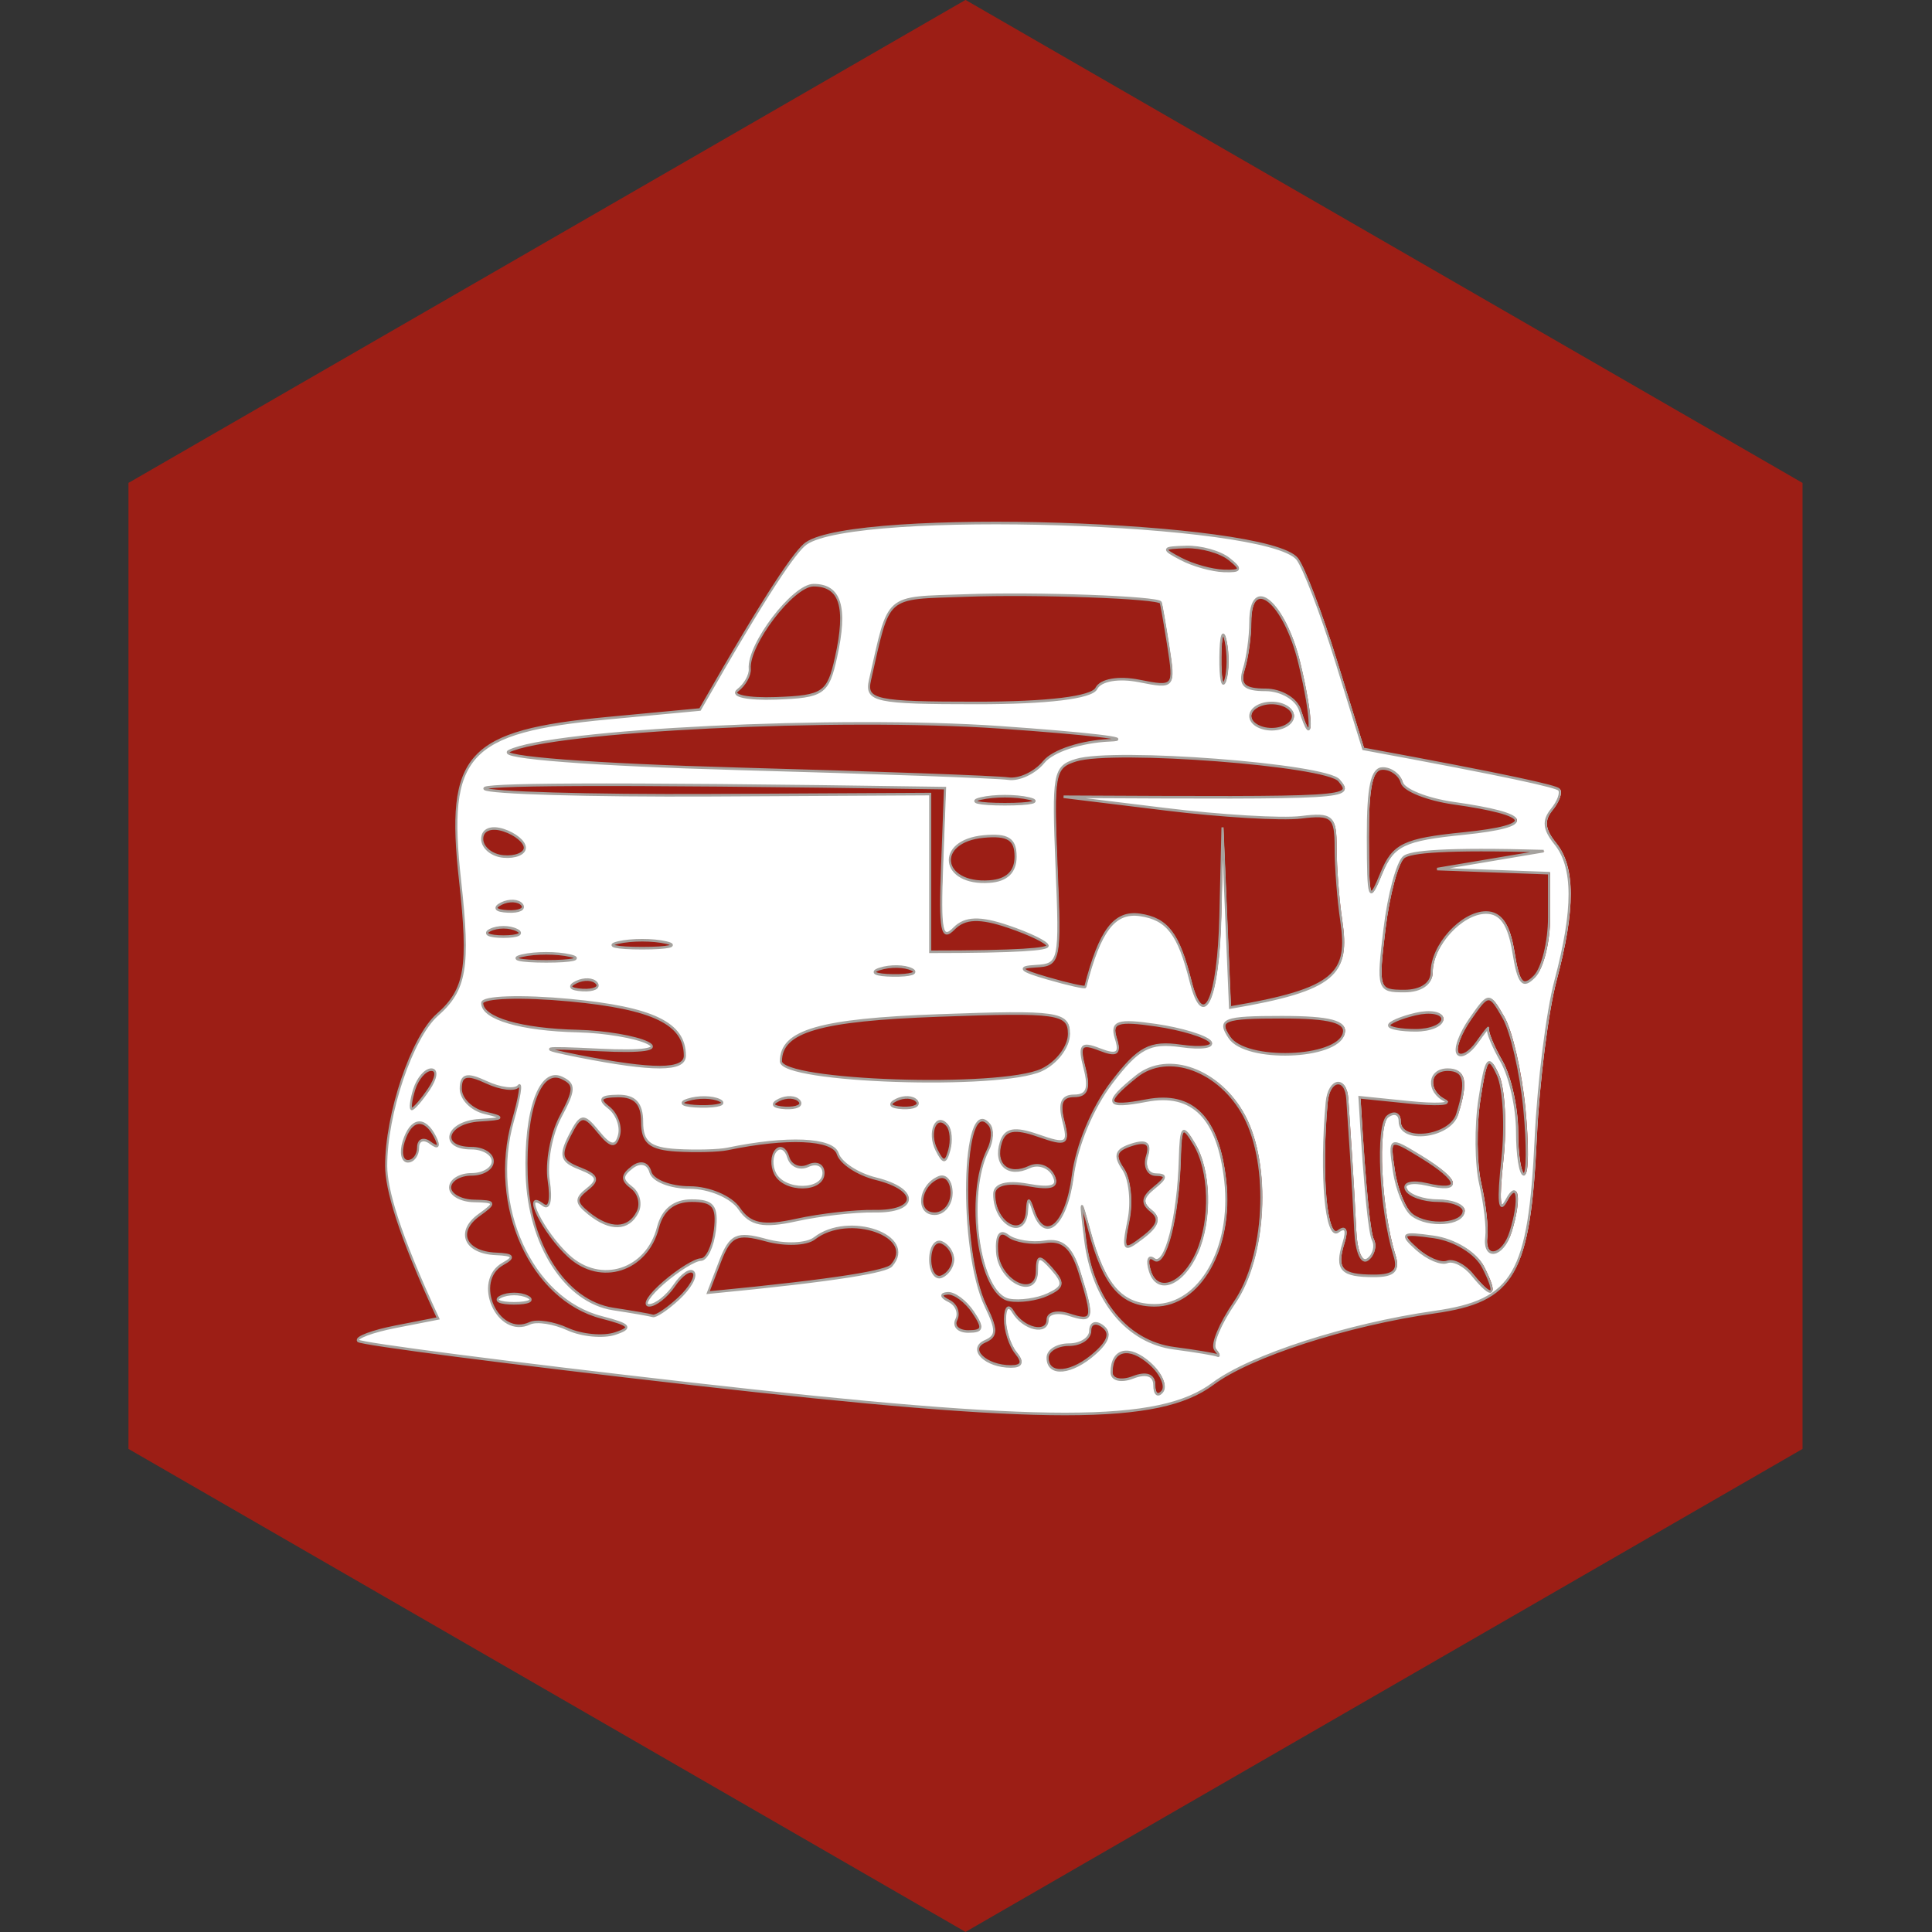
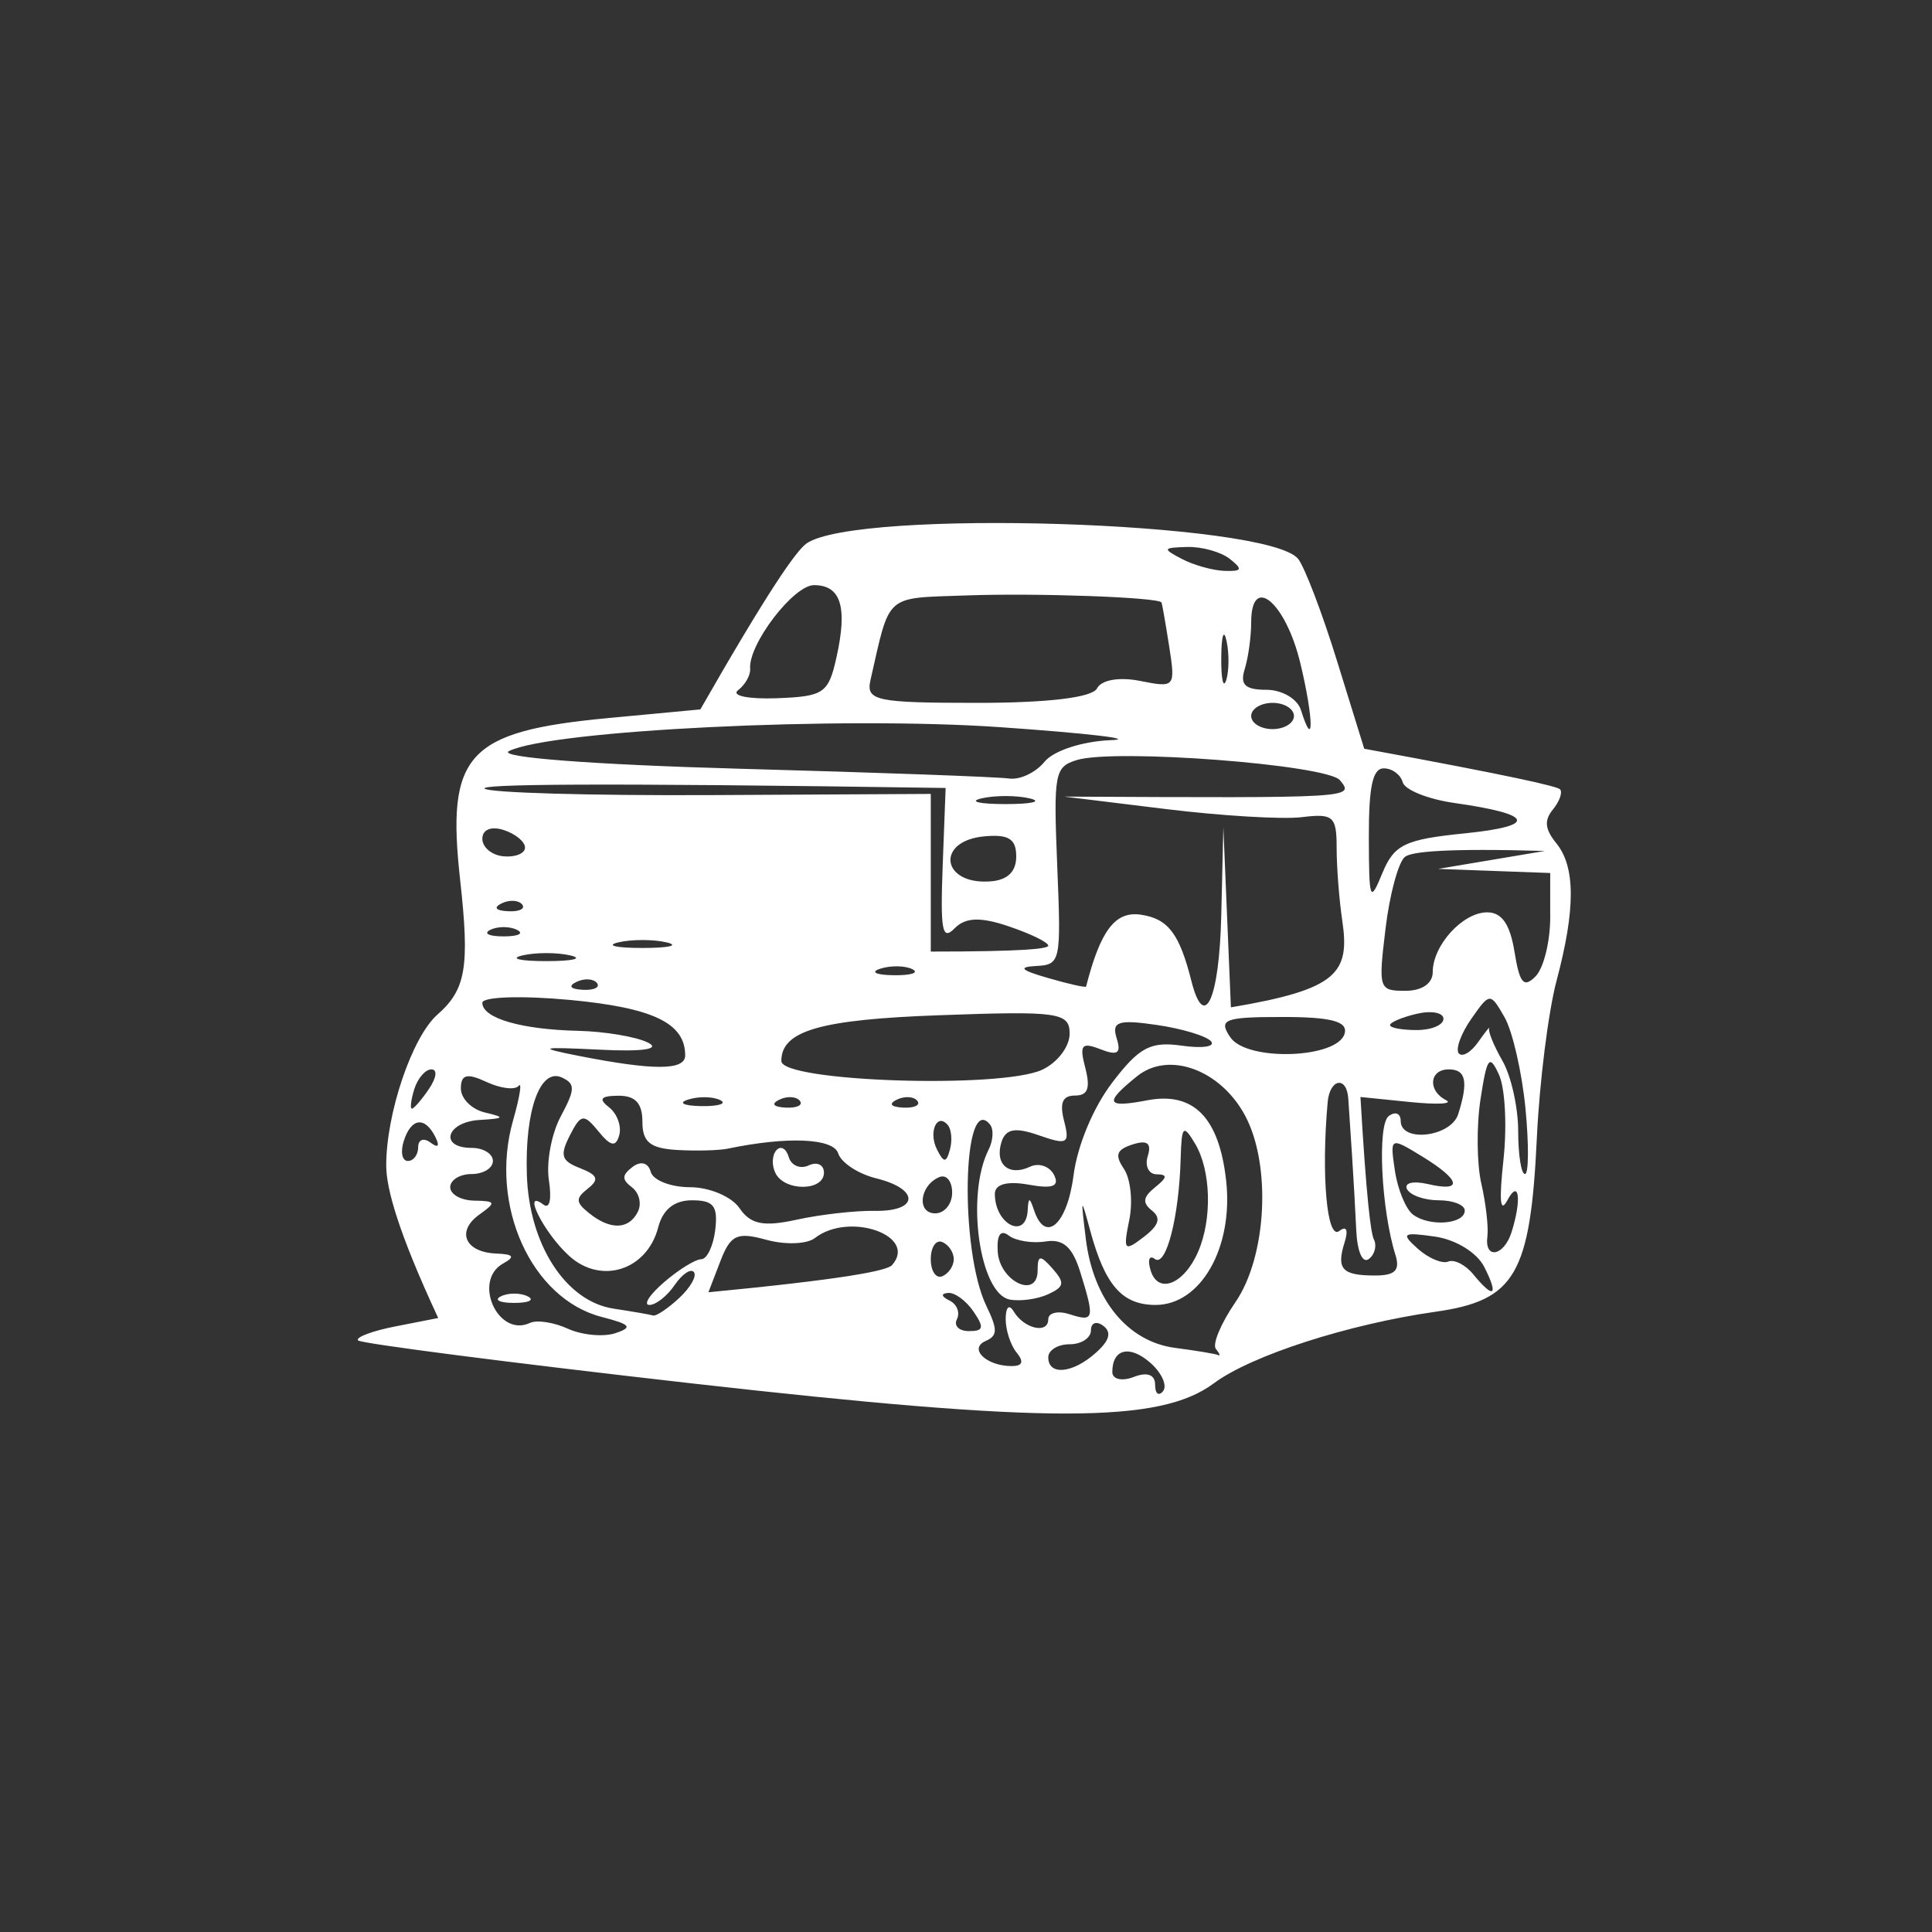
<svg xmlns="http://www.w3.org/2000/svg" width="120" zoomAndPan="magnify" viewBox="0 0 90 90" height="120" preserveAspectRatio="xMidYMid meet" version="1.0">
  <rect x="0" y="0" width="90" height="90" fill="#333333" stroke="none" />
  <defs>
    <clipPath id="7754ef2379">
      <path d="M 5.977 0 L 83.977 0 L 83.977 89.996 L 5.977 89.996 Z M 5.977 0 " clip-rule="nonzero" />
    </clipPath>
    <clipPath id="0fdd31774f">
      <path d="M 16.508 24 L 73.508 24 L 73.508 66 L 16.508 66 Z M 16.508 24 " clip-rule="nonzero" />
    </clipPath>
    <clipPath id="8ae03e063d">
      <path d="M 16.508 23.633 L 73.508 23.633 L 73.508 66.383 L 16.508 66.383 Z M 16.508 23.633 " clip-rule="nonzero" />
    </clipPath>
  </defs>
  <g clip-path="url(#7754ef2379)">
-     <path fill="#9c1e15" d="M 5.984 22.496 L 44.977 -0.004 L 83.969 22.496 L 83.969 67.496 L 44.977 89.996 L 5.984 67.496 Z M 5.984 22.496 " fill-opacity="1" fill-rule="nonzero" />
-   </g>
+     </g>
  <g clip-path="url(#0fdd31774f)">
    <path fill="#ffffff" d="M 32.242 64.445 C 23.805 63.488 16.801 62.586 16.68 62.441 C 16.559 62.293 17.352 61.996 18.438 61.785 L 20.414 61.398 C 18.543 57.383 17.996 55.359 17.992 54.309 C 17.984 51.883 19.195 48.305 20.375 47.266 C 21.707 46.094 21.883 45.047 21.438 41.016 C 20.781 35.129 21.75 34.07 28.344 33.449 L 32.625 33.047 C 35.789 27.516 37.098 25.641 37.578 25.312 C 39.938 23.691 59.051 24.293 60.469 26.031 C 60.77 26.402 61.59 28.543 62.285 30.793 L 63.551 34.879 C 70.457 36.148 72.559 36.633 72.676 36.773 C 72.797 36.918 72.645 37.34 72.336 37.715 C 71.926 38.219 71.969 38.625 72.492 39.273 C 73.395 40.375 73.398 42.348 72.512 45.68 C 72.129 47.117 71.715 50.402 71.594 52.98 C 71.293 59.367 70.59 60.578 66.879 61.105 C 62.809 61.684 58.289 63.141 56.543 64.441 C 54.027 66.316 48.781 66.316 32.242 64.445 Z M 53.609 63.504 C 52.641 62.637 51.816 62.824 51.816 63.914 C 51.816 64.254 52.266 64.355 52.812 64.145 C 53.441 63.898 53.809 64.035 53.809 64.508 C 53.809 64.922 53.973 65.055 54.18 64.805 C 54.383 64.555 54.129 63.969 53.609 63.504 Z M 47.355 63.004 C 47.074 62.66 46.844 61.949 46.848 61.43 C 46.855 60.879 47.012 60.738 47.223 61.094 C 47.707 61.902 48.832 62.156 48.832 61.457 C 48.832 61.152 49.281 61.047 49.828 61.223 C 50.969 61.59 51.004 61.453 50.324 59.262 C 49.957 58.082 49.527 57.703 48.707 57.832 C 48.09 57.93 47.32 57.805 46.996 57.559 C 46.609 57.262 46.43 57.52 46.477 58.301 C 46.562 59.695 48.336 60.539 48.336 59.184 C 48.336 58.461 48.457 58.445 49.027 59.09 C 49.613 59.758 49.586 59.938 48.832 60.289 C 48.344 60.516 47.539 60.629 47.043 60.539 C 45.633 60.285 44.98 55.684 46.051 53.559 C 46.27 53.133 46.297 52.602 46.117 52.383 C 44.84 50.816 44.691 58.23 45.949 60.836 C 46.48 61.938 46.477 62.223 45.914 62.469 C 45.105 62.824 45.949 63.637 47.125 63.637 C 47.637 63.637 47.711 63.438 47.355 63.004 Z M 51.051 63.016 C 51.688 62.449 51.793 62.062 51.395 61.762 C 51.078 61.523 50.82 61.617 50.82 61.973 C 50.82 62.328 50.375 62.621 49.828 62.621 C 49.281 62.621 48.832 62.895 48.832 63.23 C 48.832 64.094 49.973 63.984 51.051 63.016 Z M 56.641 62.84 C 56.465 62.625 56.875 61.645 57.551 60.66 C 59.012 58.535 59.23 54.273 58.004 51.973 C 56.859 49.832 54.449 48.949 52.977 50.129 C 51.418 51.383 51.516 51.625 53.434 51.258 C 55.605 50.84 56.797 52.059 57.121 55.02 C 57.457 58.117 55.938 60.789 53.832 60.789 C 52.277 60.789 51.477 59.879 50.785 57.324 C 50.352 55.719 50.34 55.746 50.582 57.711 C 50.926 60.543 52.531 62.5 54.738 62.789 C 55.73 62.918 56.637 63.07 56.75 63.125 C 56.863 63.184 56.816 63.055 56.641 62.84 Z M 28.043 61.352 C 24.754 60.512 22.777 56.148 23.898 52.203 C 24.211 51.109 24.328 50.379 24.16 50.582 C 23.992 50.789 23.32 50.707 22.664 50.402 C 21.754 49.977 21.469 50.051 21.469 50.703 C 21.469 51.176 21.973 51.68 22.59 51.824 C 23.551 52.051 23.512 52.102 22.34 52.172 C 20.785 52.266 20.441 53.473 21.969 53.473 C 22.516 53.473 22.961 53.746 22.961 54.082 C 22.961 54.418 22.516 54.691 21.969 54.691 C 21.422 54.691 20.973 54.969 20.973 55.305 C 20.973 55.637 21.477 55.922 22.094 55.93 C 23.102 55.949 23.125 56.012 22.332 56.578 C 21.238 57.359 21.66 58.336 23.117 58.395 C 23.922 58.426 24.008 58.543 23.449 58.852 C 21.992 59.648 23.195 62.332 24.691 61.625 C 25.008 61.477 25.805 61.598 26.457 61.898 C 27.113 62.195 28.109 62.289 28.664 62.105 C 29.492 61.832 29.375 61.695 28.043 61.352 Z M 23.336 60.387 C 23.676 60.219 24.238 60.219 24.578 60.387 C 24.922 60.555 24.641 60.695 23.957 60.695 C 23.273 60.695 22.992 60.555 23.336 60.387 Z M 45.348 61.094 C 45.008 60.594 44.477 60.203 44.168 60.23 C 43.82 60.258 43.844 60.395 44.234 60.586 C 44.578 60.754 44.73 61.145 44.578 61.453 C 44.422 61.758 44.672 62.008 45.133 62.008 C 45.82 62.008 45.859 61.848 45.348 61.094 Z M 31.633 60.473 C 32.16 59.984 32.473 59.438 32.324 59.258 C 32.18 59.078 31.777 59.352 31.43 59.859 C 31.082 60.371 30.555 60.789 30.254 60.789 C 29.953 60.789 30.258 60.312 30.938 59.727 C 31.613 59.145 32.391 58.664 32.664 58.66 C 32.938 58.66 33.23 58.039 33.32 57.285 C 33.449 56.176 33.242 55.914 32.234 55.914 C 31.414 55.914 30.879 56.34 30.664 57.168 C 30.145 59.176 27.996 59.863 26.504 58.496 C 25.324 57.418 24.285 55.332 25.312 56.113 C 25.605 56.336 25.707 55.879 25.57 54.98 C 25.441 54.152 25.688 52.816 26.121 52.008 C 26.797 50.742 26.805 50.492 26.184 50.199 C 25.168 49.719 24.445 51.707 24.543 54.723 C 24.645 57.977 26.355 60.621 28.578 60.961 C 29.457 61.094 30.289 61.238 30.426 61.281 C 30.562 61.324 31.105 60.961 31.633 60.473 Z M 41.551 58.938 C 42.777 57.562 39.562 56.43 37.961 57.672 C 37.59 57.961 36.574 57.996 35.699 57.754 C 34.332 57.379 34.031 57.52 33.555 58.758 L 33 60.199 C 39.293 59.594 41.312 59.199 41.551 58.938 Z M 55.809 58.32 C 56.477 56.789 56.414 54.52 55.672 53.277 C 55.121 52.355 55.043 52.434 55 53.969 C 54.926 56.691 54.32 59.047 53.797 58.648 C 53.535 58.449 53.449 58.695 53.605 59.195 C 53.953 60.305 55.152 59.828 55.809 58.32 Z M 69.141 59.016 C 68.801 58.348 67.816 57.746 66.848 57.605 C 65.336 57.391 65.246 57.453 66.047 58.172 C 66.543 58.613 67.18 58.883 67.461 58.77 C 67.746 58.652 68.273 58.922 68.637 59.371 C 69.59 60.535 69.828 60.367 69.141 59.016 Z M 44.43 58.656 C 44.43 58.336 44.188 57.98 43.895 57.859 C 43.602 57.738 43.359 58.098 43.359 58.656 C 43.359 59.215 43.602 59.574 43.895 59.453 C 44.188 59.332 44.43 58.977 44.43 58.656 Z M 65.004 58.457 C 64.34 56.332 64.152 52.402 64.691 51.992 C 65 51.762 65.25 51.863 65.25 52.219 C 65.25 53.246 67.598 52.965 67.93 51.898 C 68.41 50.375 68.289 49.816 67.488 49.816 C 66.582 49.816 66.496 50.809 67.363 51.25 C 67.707 51.426 66.949 51.465 65.68 51.336 L 63.375 51.102 C 63.652 55.832 63.855 57.441 64 57.734 C 64.148 58.027 64.043 58.441 63.766 58.648 C 63.473 58.871 63.227 58.309 63.18 57.32 C 63.137 56.379 63.047 54.785 62.98 53.777 C 62.914 52.773 62.836 51.605 62.809 51.188 C 62.742 50.109 61.949 50.238 61.848 51.34 C 61.543 54.727 61.812 57.777 62.383 57.348 C 62.727 57.086 62.82 57.285 62.633 57.887 C 62.246 59.121 62.523 59.418 64.055 59.418 C 64.992 59.418 65.23 59.176 65.004 58.457 Z M 53.66 56.391 C 53.207 56.031 53.242 55.766 53.805 55.312 C 54.383 54.848 54.398 54.711 53.879 54.703 C 53.508 54.699 53.32 54.312 53.469 53.848 C 53.652 53.254 53.445 53.094 52.762 53.312 C 52.008 53.555 51.918 53.805 52.359 54.453 C 52.668 54.914 52.781 55.984 52.605 56.832 C 52.316 58.254 52.371 58.32 53.277 57.625 C 53.992 57.078 54.098 56.738 53.66 56.391 Z M 70.418 57.387 C 70.895 55.867 70.762 54.891 70.219 55.914 C 69.883 56.543 69.828 55.945 70.039 54.008 C 70.207 52.441 70.113 50.688 69.828 50.062 C 69.383 49.09 69.27 49.242 68.969 51.199 C 68.777 52.445 68.793 54.223 69.008 55.145 C 69.219 56.07 69.344 57.172 69.289 57.59 C 69.141 58.691 70.062 58.527 70.418 57.387 Z M 29.711 56.453 C 29.902 56.082 29.777 55.566 29.441 55.312 C 28.957 54.945 28.965 54.742 29.473 54.355 C 29.852 54.07 30.199 54.164 30.312 54.586 C 30.418 54.98 31.246 55.305 32.145 55.305 C 33.047 55.305 34.082 55.742 34.449 56.281 C 34.961 57.035 35.566 57.16 37.121 56.816 C 38.227 56.574 39.859 56.391 40.746 56.406 C 42.801 56.445 42.855 55.395 40.828 54.895 C 39.984 54.688 39.184 54.164 39.047 53.73 C 38.824 53.02 36.68 52.93 33.906 53.508 C 33.496 53.594 32.434 53.621 31.543 53.57 C 30.285 53.496 29.926 53.203 29.926 52.254 C 29.926 51.395 29.598 51.039 28.809 51.043 C 27.98 51.051 27.867 51.191 28.371 51.582 C 28.746 51.875 28.961 52.457 28.848 52.875 C 28.691 53.449 28.449 53.406 27.879 52.703 C 27.195 51.867 27.059 51.887 26.547 52.891 C 26.07 53.828 26.148 54.078 27.023 54.418 C 27.848 54.742 27.926 54.941 27.383 55.371 C 26.805 55.824 26.812 56.008 27.441 56.512 C 28.43 57.309 29.293 57.285 29.711 56.453 Z M 36.125 54.652 C 35.945 54.293 35.961 53.816 36.164 53.586 C 36.367 53.355 36.625 53.496 36.742 53.898 C 36.859 54.297 37.277 54.473 37.672 54.289 C 38.062 54.105 38.383 54.258 38.383 54.629 C 38.383 55.492 36.559 55.512 36.125 54.652 Z M 47.875 56.371 C 47.906 55.762 47.965 55.762 48.168 56.371 C 48.688 57.949 49.711 57.059 50.008 54.762 C 50.191 53.352 50.926 51.594 51.816 50.426 C 53.066 48.785 53.598 48.504 55.051 48.711 C 56.008 48.848 56.621 48.758 56.418 48.512 C 56.211 48.266 55.074 47.918 53.887 47.746 C 52.094 47.484 51.777 47.59 52.016 48.359 C 52.242 49.07 52.066 49.191 51.266 48.879 C 50.383 48.535 50.273 48.668 50.559 49.754 C 50.801 50.699 50.676 51.035 50.074 51.035 C 49.496 51.035 49.352 51.375 49.57 52.219 C 49.844 53.281 49.723 53.352 48.395 52.887 C 47.293 52.5 46.848 52.582 46.652 53.203 C 46.328 54.242 47 54.816 47.988 54.348 C 48.398 54.156 48.898 54.332 49.102 54.734 C 49.367 55.266 49.039 55.391 47.906 55.184 C 46.922 55.008 46.344 55.164 46.344 55.613 C 46.344 57.051 47.805 57.773 47.875 56.371 Z M 68.234 56.391 C 68.234 56.129 67.688 55.914 67.02 55.914 C 66.352 55.914 65.688 55.68 65.543 55.391 C 65.398 55.105 65.832 55 66.508 55.156 C 68.172 55.547 68.055 54.977 66.242 53.867 C 64.758 52.961 64.746 52.965 64.98 54.535 C 65.109 55.406 65.488 56.324 65.82 56.578 C 66.586 57.16 68.234 57.031 68.234 56.391 Z M 44.355 55.559 C 44.355 55.027 44.09 54.699 43.762 54.832 C 42.84 55.211 42.688 56.523 43.566 56.523 C 44 56.523 44.355 56.086 44.355 55.559 Z M 71.062 51.633 C 70.898 49.953 70.461 48.043 70.09 47.391 C 69.422 46.227 69.402 46.227 68.539 47.461 C 68.059 48.148 67.797 48.871 67.953 49.066 C 68.113 49.262 68.52 49.027 68.859 48.543 C 69.199 48.062 69.43 47.773 69.371 47.906 C 69.312 48.039 69.59 48.719 69.992 49.422 C 70.395 50.121 70.723 51.598 70.723 52.695 C 70.723 53.793 70.863 54.691 71.039 54.691 C 71.215 54.691 71.223 53.316 71.062 51.633 Z M 19.48 53.438 C 19.48 53.082 19.742 52.988 20.055 53.227 C 20.414 53.496 20.496 53.395 20.277 52.957 C 19.785 51.984 19.145 52.078 18.805 53.168 C 18.648 53.672 18.734 54.082 19 54.082 C 19.266 54.082 19.48 53.793 19.48 53.438 Z M 44.16 52.418 C 43.652 51.801 43.234 52.734 43.652 53.555 C 43.965 54.176 44.082 54.176 44.25 53.559 C 44.367 53.133 44.324 52.621 44.16 52.418 Z M 19.98 50.73 C 20.336 50.203 20.387 49.816 20.094 49.816 C 19.816 49.816 19.461 50.227 19.301 50.73 C 19.145 51.234 19.094 51.645 19.188 51.645 C 19.281 51.645 19.641 51.234 19.98 50.73 Z M 33.547 51.246 C 33.207 51.078 32.535 51.066 32.055 51.223 C 31.57 51.375 31.844 51.512 32.664 51.527 C 33.484 51.539 33.883 51.41 33.547 51.246 Z M 37.258 51.277 C 37.09 51.074 36.664 51.051 36.305 51.227 C 35.906 51.422 36.023 51.566 36.605 51.598 C 37.129 51.621 37.422 51.48 37.258 51.277 Z M 42.73 51.277 C 42.562 51.074 42.133 51.051 41.777 51.227 C 41.379 51.422 41.496 51.566 42.074 51.598 C 42.602 51.621 42.895 51.48 42.73 51.277 Z M 48.551 49.832 C 49.262 49.5 49.828 48.754 49.828 48.152 C 49.828 47.164 49.309 47.09 43.77 47.293 C 38.199 47.492 36.398 48.016 36.398 49.426 C 36.398 50.391 46.621 50.73 48.551 49.832 Z M 31.918 49.164 C 31.918 47.664 30.434 46.949 26.566 46.582 C 24.312 46.371 22.469 46.43 22.469 46.715 C 22.469 47.43 24.277 47.961 26.945 48.02 C 28.176 48.051 29.629 48.293 30.18 48.566 C 30.797 48.871 29.953 49 27.938 48.898 C 25.129 48.762 25 48.797 26.945 49.184 C 30.457 49.875 31.918 49.871 31.918 49.164 Z M 62.641 48.141 C 62.789 47.582 62.008 47.375 59.758 47.375 C 57.027 47.375 56.746 47.484 57.312 48.32 C 58.082 49.461 62.324 49.316 62.641 48.141 Z M 67.242 47.461 C 67.242 47.172 66.68 47.066 65.996 47.227 C 65.312 47.387 64.754 47.625 64.754 47.754 C 64.754 47.883 65.312 47.984 65.996 47.984 C 66.68 47.984 67.242 47.75 67.242 47.461 Z M 56.891 42.652 L 56.988 38.535 L 57.34 46.926 C 62.305 46.09 62.895 45.34 62.527 42.879 C 62.383 41.914 62.266 40.395 62.266 39.496 C 62.266 38.023 62.109 37.887 60.648 38.066 C 59.758 38.176 56.906 38.008 54.305 37.688 L 49.578 37.109 C 63.094 37.176 63.098 37.176 62.422 36.348 C 61.828 35.621 51.93 34.863 50.16 35.406 C 49.125 35.727 49.074 36.02 49.25 40.34 C 49.434 44.816 49.41 44.938 48.266 45 C 47.402 45.047 47.551 45.195 48.832 45.562 C 49.785 45.84 50.582 46.016 50.594 45.957 C 51.266 43.336 51.949 42.438 53.141 42.609 C 54.414 42.797 54.941 43.484 55.5 45.699 C 56.102 48.086 56.797 46.559 56.891 42.652 Z M 27.805 45.789 C 27.641 45.586 27.211 45.566 26.852 45.742 C 26.453 45.934 26.57 46.078 27.152 46.109 C 27.676 46.137 27.969 45.992 27.805 45.789 Z M 66.742 45.285 C 66.742 44.035 68.141 42.5 69.277 42.5 C 69.961 42.5 70.34 43.047 70.551 44.336 C 70.789 45.812 70.984 46.039 71.531 45.484 C 71.91 45.102 72.215 43.863 72.215 42.73 L 72.215 40.668 L 66.992 40.477 L 71.965 39.641 C 67.34 39.508 65.746 39.672 65.445 39.918 C 65.141 40.164 64.734 41.668 64.543 43.262 C 64.203 46.074 64.23 46.156 65.469 46.156 C 66.242 46.156 66.742 45.812 66.742 45.285 Z M 42.5 45.148 C 42.164 44.98 41.492 44.969 41.008 45.125 C 40.523 45.281 40.801 45.418 41.621 45.43 C 42.441 45.441 42.836 45.316 42.5 45.148 Z M 26.57 44.508 C 25.957 44.363 24.949 44.363 24.332 44.508 C 23.719 44.652 24.219 44.773 25.453 44.773 C 26.684 44.773 27.188 44.652 26.57 44.508 Z M 31.047 43.898 C 30.434 43.754 29.426 43.754 28.809 43.898 C 28.195 44.043 28.699 44.16 29.93 44.16 C 31.16 44.16 31.664 44.043 31.047 43.898 Z M 48.832 44.051 C 48.832 43.898 48.008 43.496 47 43.156 C 45.68 42.707 44.977 42.73 44.473 43.242 C 43.891 43.836 43.801 43.371 43.914 40.328 L 44.051 36.707 C 27.18 36.453 22.414 36.539 22.574 36.734 C 22.734 36.93 27.477 37.066 33.113 37.039 L 43.359 36.984 L 43.359 44.328 C 47.602 44.328 48.832 44.203 48.832 44.051 Z M 24.082 43.316 C 23.742 43.145 23.184 43.145 22.84 43.316 C 22.5 43.484 22.777 43.621 23.461 43.621 C 24.145 43.621 24.426 43.484 24.082 43.316 Z M 24.32 42.129 C 24.156 41.93 23.727 41.906 23.367 42.082 C 22.973 42.277 23.09 42.422 23.668 42.449 C 24.195 42.477 24.488 42.332 24.32 42.129 Z M 68.246 38.82 C 71.648 38.473 71.457 37.93 67.75 37.406 C 66.523 37.23 65.441 36.797 65.344 36.441 C 65.246 36.086 64.852 35.793 64.461 35.793 C 63.945 35.793 63.762 36.633 63.766 38.992 C 63.773 41.969 63.816 42.086 64.398 40.668 C 64.945 39.344 65.441 39.102 68.246 38.82 Z M 47.34 39.898 C 47.34 39.078 46.988 38.855 45.848 38.961 C 43.578 39.172 43.848 41.223 46.125 41.059 C 46.93 41.004 47.34 40.609 47.34 39.898 Z M 24.457 39.484 C 24.457 39.207 24.008 38.84 23.461 38.664 C 22.879 38.477 22.469 38.645 22.469 39.074 C 22.469 39.473 22.914 39.844 23.461 39.891 C 24.008 39.941 24.457 39.758 24.457 39.484 Z M 47.965 37.191 C 47.348 37.047 46.34 37.047 45.723 37.191 C 45.109 37.336 45.613 37.457 46.844 37.457 C 48.074 37.457 48.578 37.336 47.965 37.191 Z M 48.656 35.488 C 49.078 34.969 50.414 34.535 51.73 34.48 C 53.012 34.434 50.699 34.16 46.594 33.875 C 39.137 33.355 25.664 34.016 23.711 34.988 C 23.133 35.277 27.621 35.621 34.406 35.809 C 40.836 35.984 46.504 36.191 47.004 36.266 C 47.504 36.34 48.246 35.992 48.656 35.488 Z M 60.277 33.352 C 60.277 33.02 59.828 32.742 59.281 32.742 C 58.734 32.742 58.285 33.02 58.285 33.352 C 58.285 33.688 58.734 33.965 59.281 33.965 C 59.828 33.965 60.277 33.688 60.277 33.352 Z M 60.574 30.891 C 59.887 28.043 58.285 26.711 58.285 28.992 C 58.285 29.66 58.148 30.641 57.984 31.168 C 57.754 31.898 58 32.133 58.996 32.133 C 59.719 32.133 60.438 32.555 60.602 33.074 C 61.219 35.047 61.199 33.488 60.574 30.891 Z M 38.969 30.609 C 39.488 28.27 39.172 27.258 37.918 27.258 C 36.965 27.258 34.852 30.023 34.945 31.152 C 34.969 31.449 34.715 31.898 34.383 32.152 C 34.047 32.406 34.852 32.574 36.168 32.527 C 38.383 32.445 38.594 32.301 38.969 30.609 Z M 51.105 32.066 C 51.305 31.672 52.141 31.527 53.105 31.719 C 54.738 32.043 54.762 32.02 54.465 30.109 C 54.297 29.043 54.137 28.125 54.109 28.066 C 53.98 27.824 48.312 27.617 45.012 27.738 C 41.18 27.875 41.477 27.613 40.551 31.676 C 40.332 32.645 40.797 32.742 45.535 32.742 C 48.832 32.742 50.891 32.492 51.105 32.066 Z M 57.137 29.859 C 57.012 29.266 56.898 29.602 56.891 30.609 C 56.879 31.617 56.984 32.102 57.121 31.688 C 57.254 31.273 57.266 30.453 57.137 29.859 Z M 57.289 26.035 C 56.879 25.711 55.984 25.461 55.301 25.48 C 54.16 25.512 54.141 25.559 55.051 26.035 C 55.598 26.324 56.496 26.574 57.043 26.594 C 57.863 26.621 57.906 26.523 57.289 26.035 Z M 57.289 26.035 " fill-opacity="1" fill-rule="nonzero" />
  </g>
  <g clip-path="url(#8ae03e063d)">
-     <path stroke-linecap="butt" transform="matrix(0.497, 0, 0, 0.61, 15.998, 24.208)" fill="none" stroke-linejoin="miter" d="M 32.653 65.995 C 15.693 64.425 1.614 62.945 1.371 62.708 C 1.128 62.465 2.721 61.978 4.904 61.632 L 8.877 60.998 C 5.116 54.412 4.017 51.093 4.009 49.369 C 3.994 45.391 6.428 39.522 8.799 37.818 C 11.477 35.896 11.83 34.179 10.935 27.567 C 9.616 17.912 11.563 16.176 24.817 15.158 L 33.423 14.498 C 39.783 5.426 42.414 2.35 43.379 1.812 C 48.122 -0.846 86.542 0.14 89.392 2.991 C 89.997 3.6 91.646 7.111 93.044 10.801 L 95.588 17.502 C 109.47 19.585 113.694 20.379 113.93 20.61 C 114.173 20.847 113.867 21.539 113.247 22.154 C 112.422 22.98 112.509 23.646 113.561 24.71 C 115.375 26.517 115.383 29.752 113.6 35.217 C 112.831 37.575 111.998 42.963 111.755 47.191 C 111.15 57.666 109.737 59.652 102.278 60.517 C 94.096 61.465 85.011 63.855 81.501 65.988 C 76.444 69.064 65.899 69.064 32.653 65.995 Z M 75.604 64.451 C 73.657 63.029 72 63.336 72 65.124 C 72 65.681 72.903 65.848 74.002 65.502 C 75.267 65.098 76.005 65.322 76.005 66.097 C 76.005 66.777 76.334 66.994 76.751 66.584 C 77.159 66.174 76.648 65.213 75.604 64.451 Z M 63.033 63.631 C 62.468 63.067 62.004 61.901 62.012 61.049 C 62.028 60.146 62.342 59.915 62.766 60.498 C 63.74 61.824 66.001 62.241 66.001 61.094 C 66.001 60.594 66.904 60.421 68.003 60.709 C 70.296 61.312 70.367 61.087 69.001 57.493 C 68.263 55.558 67.399 54.937 65.75 55.148 C 64.509 55.308 62.962 55.103 62.311 54.7 C 61.533 54.213 61.172 54.636 61.266 55.917 C 61.439 58.204 65.004 59.588 65.004 57.365 C 65.004 56.18 65.247 56.154 66.394 57.211 C 67.572 58.307 67.517 58.602 66.001 59.178 C 65.02 59.55 63.402 59.736 62.405 59.588 C 59.57 59.172 58.259 51.625 60.41 48.139 C 60.85 47.441 60.905 46.57 60.544 46.211 C 57.976 43.642 57.678 55.802 60.206 60.075 C 61.274 61.882 61.266 62.349 60.136 62.753 C 58.51 63.336 60.206 64.669 62.57 64.669 C 63.598 64.669 63.748 64.342 63.033 63.631 Z M 70.461 63.65 C 71.741 62.721 71.953 62.087 71.152 61.593 C 70.516 61.203 69.998 61.356 69.998 61.939 C 69.998 62.522 69.103 63.003 68.003 63.003 C 66.904 63.003 66.001 63.451 66.001 64.002 C 66.001 65.418 68.294 65.239 70.461 63.65 Z M 81.697 63.362 C 81.344 63.009 82.168 61.401 83.527 59.787 C 86.464 56.302 86.903 49.312 84.438 45.538 C 82.137 42.027 77.292 40.579 74.332 42.514 C 71.199 44.571 71.395 44.968 75.251 44.366 C 79.617 43.68 82.011 45.679 82.663 50.535 C 83.338 55.616 80.284 59.998 76.052 59.998 C 72.927 59.998 71.317 58.505 69.927 54.315 C 69.056 51.682 69.032 51.727 69.519 54.95 C 70.21 59.595 73.437 62.804 77.873 63.278 C 79.868 63.49 81.689 63.74 81.917 63.829 C 82.145 63.926 82.051 63.714 81.697 63.362 Z M 24.213 60.921 C 17.601 59.543 13.628 52.387 15.882 45.916 C 16.51 44.122 16.745 42.924 16.408 43.257 C 16.07 43.597 14.719 43.462 13.4 42.963 C 11.571 42.264 10.998 42.386 10.998 43.456 C 10.998 44.231 12.01 45.058 13.251 45.295 C 15.183 45.666 15.104 45.75 12.749 45.865 C 9.623 46.019 8.932 47.998 12.003 47.998 C 13.102 47.998 13.997 48.447 13.997 48.998 C 13.997 49.549 13.102 49.997 12.003 49.997 C 10.903 49.997 10 50.452 10 51.003 C 10 51.548 11.013 52.015 12.254 52.028 C 14.28 52.06 14.327 52.163 12.733 53.092 C 10.534 54.373 11.382 55.975 14.311 56.071 C 15.929 56.122 16.101 56.314 14.979 56.82 C 12.05 58.127 14.468 62.529 17.475 61.369 C 18.111 61.126 19.713 61.324 21.025 61.818 C 22.344 62.305 24.346 62.458 25.461 62.157 C 27.126 61.709 26.89 61.485 24.213 60.921 Z M 14.751 59.338 C 15.434 59.063 16.565 59.063 17.248 59.338 C 17.939 59.614 17.373 59.844 15.999 59.844 C 14.625 59.844 14.06 59.614 14.751 59.338 Z M 58.997 60.498 C 58.314 59.678 57.246 59.037 56.626 59.082 C 55.927 59.127 55.974 59.351 56.759 59.665 C 57.45 59.941 57.756 60.581 57.45 61.087 C 57.136 61.587 57.639 61.997 58.565 61.997 C 59.947 61.997 60.026 61.734 58.997 60.498 Z M 31.429 59.479 C 32.489 58.678 33.117 57.781 32.818 57.487 C 32.528 57.192 31.719 57.641 31.02 58.473 C 30.321 59.313 29.261 59.998 28.657 59.998 C 28.052 59.998 28.665 59.217 30.031 58.256 C 31.389 57.301 32.952 56.513 33.502 56.507 C 34.051 56.507 34.64 55.488 34.821 54.251 C 35.08 52.432 34.664 52.003 32.638 52.003 C 30.989 52.003 29.913 52.701 29.481 54.059 C 28.437 57.352 24.118 58.48 21.119 56.237 C 18.748 54.469 16.659 51.048 18.724 52.329 C 19.313 52.695 19.517 51.945 19.242 50.471 C 18.983 49.113 19.478 46.922 20.349 45.596 C 21.708 43.52 21.723 43.11 20.475 42.63 C 18.433 41.842 16.981 45.103 17.177 50.049 C 17.381 55.385 20.82 59.723 25.288 60.28 C 27.055 60.498 28.727 60.735 29.002 60.805 C 29.277 60.876 30.369 60.28 31.429 59.479 Z M 51.365 56.961 C 53.83 54.706 47.368 52.848 44.149 54.886 C 43.403 55.36 41.361 55.417 39.603 55.02 C 36.854 54.405 36.25 54.636 35.292 56.667 L 34.177 59.031 C 46.826 58.038 50.886 57.391 51.365 56.961 Z M 80.025 55.949 C 81.368 53.438 81.242 49.715 79.75 47.678 C 78.643 46.166 78.486 46.294 78.399 48.812 C 78.25 53.278 77.033 57.141 75.981 56.487 C 75.455 56.161 75.282 56.564 75.596 57.384 C 76.295 59.204 78.706 58.422 80.025 55.949 Z M 106.824 57.09 C 106.141 55.994 104.162 55.007 102.215 54.777 C 99.176 54.424 98.995 54.527 100.605 55.706 C 101.602 56.43 102.882 56.872 103.448 56.686 C 104.021 56.494 105.081 56.936 105.811 57.673 C 107.727 59.582 108.206 59.306 106.824 57.09 Z M 57.152 56.5 C 57.152 55.975 56.665 55.392 56.076 55.193 C 55.487 54.995 55 55.584 55 56.5 C 55 57.416 55.487 58.006 56.076 57.807 C 56.665 57.608 57.152 57.025 57.152 56.5 Z M 98.509 56.173 C 97.174 52.688 96.797 46.243 97.88 45.57 C 98.501 45.192 99.003 45.359 99.003 45.942 C 99.003 47.627 103.722 47.166 104.39 45.416 C 105.356 42.918 105.112 42.002 103.502 42.002 C 101.681 42.002 101.508 43.629 103.251 44.353 C 103.942 44.641 102.419 44.705 99.867 44.494 L 95.234 44.11 C 95.792 51.868 96.2 54.508 96.491 54.988 C 96.789 55.469 96.577 56.148 96.019 56.487 C 95.431 56.852 94.936 55.93 94.842 54.309 C 94.755 52.765 94.575 50.151 94.441 48.498 C 94.308 46.852 94.151 44.936 94.096 44.25 C 93.962 42.482 92.368 42.694 92.164 44.5 C 91.552 50.055 92.093 55.059 93.24 54.354 C 93.931 53.925 94.119 54.251 93.742 55.238 C 92.965 57.263 93.523 57.749 96.601 57.749 C 98.485 57.749 98.964 57.352 98.509 56.173 Z M 75.706 52.784 C 74.795 52.195 74.866 51.759 75.997 51.016 C 77.159 50.254 77.19 50.029 76.146 50.017 C 75.4 50.01 75.023 49.376 75.321 48.613 C 75.691 47.64 75.274 47.377 73.9 47.736 C 72.385 48.133 72.204 48.543 73.092 49.606 C 73.712 50.362 73.94 52.118 73.586 53.508 C 73.005 55.84 73.115 55.949 74.937 54.809 C 76.374 53.912 76.586 53.354 75.706 52.784 Z M 109.392 54.418 C 110.349 51.926 110.082 50.324 108.991 52.003 C 108.316 53.034 108.206 52.054 108.63 48.876 C 108.967 46.307 108.779 43.43 108.206 42.405 C 107.311 40.81 107.083 41.06 106.478 44.27 C 106.094 46.313 106.125 49.228 106.557 50.74 C 106.981 52.259 107.232 54.066 107.122 54.751 C 106.824 56.558 108.677 56.289 109.392 54.418 Z M 27.565 52.887 C 27.95 52.278 27.699 51.432 27.024 51.016 C 26.05 50.414 26.066 50.081 27.086 49.446 C 27.848 48.979 28.547 49.132 28.775 49.824 C 28.987 50.471 30.651 51.003 32.457 51.003 C 34.271 51.003 36.352 51.721 37.09 52.605 C 38.119 53.841 39.336 54.046 42.461 53.483 C 44.683 53.085 47.965 52.784 49.747 52.81 C 53.878 52.874 53.987 51.151 49.912 50.33 C 48.216 49.991 46.607 49.132 46.332 48.421 C 45.884 47.255 41.573 47.108 35.998 48.056 C 35.174 48.197 33.038 48.242 31.248 48.159 C 28.72 48.037 27.997 47.556 27.997 45.999 C 27.997 44.59 27.338 44.007 25.752 44.013 C 24.087 44.026 23.859 44.257 24.872 44.898 C 25.626 45.378 26.058 46.333 25.83 47.018 C 25.516 47.96 25.029 47.889 23.883 46.736 C 22.509 45.365 22.234 45.397 21.205 47.044 C 20.247 48.581 20.404 48.991 22.163 49.549 C 23.82 50.081 23.977 50.407 22.886 51.112 C 21.723 51.855 21.739 52.156 23.003 52.983 C 24.99 54.29 26.725 54.251 27.565 52.887 Z M 40.458 49.933 C 40.097 49.344 40.129 48.562 40.537 48.184 C 40.945 47.806 41.463 48.037 41.699 48.697 C 41.935 49.35 42.775 49.639 43.568 49.337 C 44.353 49.036 44.997 49.286 44.997 49.895 C 44.997 51.311 41.33 51.343 40.458 49.933 Z M 64.077 52.752 C 64.14 51.753 64.258 51.753 64.666 52.752 C 65.711 55.341 67.768 53.88 68.365 50.113 C 68.734 47.8 70.21 44.917 72 43.001 C 74.513 40.31 75.581 39.849 78.502 40.189 C 80.425 40.413 81.658 40.265 81.25 39.862 C 80.834 39.458 78.549 38.888 76.162 38.606 C 72.558 38.177 71.922 38.35 72.401 39.612 C 72.856 40.778 72.503 40.977 70.893 40.464 C 69.118 39.9 68.899 40.118 69.472 41.899 C 69.959 43.45 69.707 44.001 68.498 44.001 C 67.336 44.001 67.045 44.558 67.485 45.942 C 68.035 47.684 67.791 47.8 65.122 47.037 C 62.907 46.403 62.012 46.538 61.62 47.556 C 60.968 49.261 62.319 50.202 64.305 49.434 C 65.13 49.12 66.135 49.408 66.543 50.068 C 67.077 50.939 66.417 51.144 64.14 50.805 C 62.161 50.516 60.999 50.773 60.999 51.509 C 60.999 53.867 63.936 55.052 64.077 52.752 Z M 105.002 52.784 C 105.002 52.355 103.903 52.003 102.56 52.003 C 101.218 52.003 99.883 51.618 99.592 51.144 C 99.302 50.676 100.173 50.503 101.532 50.76 C 104.877 51.4 104.641 50.465 100.998 48.645 C 98.014 47.159 97.99 47.166 98.461 49.741 C 98.721 51.17 99.482 52.675 100.15 53.092 C 101.689 54.046 105.002 53.835 105.002 52.784 Z M 57.003 51.42 C 57.003 50.548 56.469 50.01 55.809 50.228 C 53.956 50.849 53.65 53.002 55.417 53.002 C 56.288 53.002 57.003 52.284 57.003 51.42 Z M 110.687 44.981 C 110.357 42.226 109.478 39.093 108.732 38.023 C 107.389 36.114 107.35 36.114 105.615 38.138 C 104.649 39.266 104.123 40.451 104.437 40.772 C 104.759 41.092 105.575 40.708 106.259 39.913 C 106.942 39.125 107.405 38.651 107.287 38.869 C 107.169 39.087 107.727 40.201 108.536 41.355 C 109.344 42.501 110.004 44.923 110.004 46.723 C 110.004 48.524 110.287 49.997 110.64 49.997 C 110.993 49.997 111.009 47.742 110.687 44.981 Z M 7.001 47.941 C 7.001 47.358 7.527 47.204 8.155 47.595 C 8.877 48.037 9.042 47.87 8.603 47.153 C 7.613 45.557 6.326 45.711 5.642 47.499 C 5.328 48.325 5.501 48.998 6.035 48.998 C 6.569 48.998 7.001 48.524 7.001 47.941 Z M 56.61 46.269 C 55.589 45.256 54.749 46.788 55.589 48.133 C 56.217 49.152 56.453 49.152 56.791 48.139 C 57.026 47.441 56.94 46.602 56.61 46.269 Z M 8.006 43.501 C 8.72 42.636 8.823 42.002 8.234 42.002 C 7.676 42.002 6.962 42.674 6.64 43.501 C 6.326 44.327 6.223 45 6.412 45 C 6.6 45 7.323 44.327 8.006 43.501 Z M 35.276 44.347 C 34.593 44.071 33.242 44.052 32.277 44.308 C 31.303 44.558 31.853 44.782 33.502 44.808 C 35.15 44.827 35.951 44.616 35.276 44.347 Z M 42.736 44.398 C 42.398 44.065 41.542 44.026 40.82 44.315 C 40.019 44.635 40.254 44.872 41.424 44.923 C 42.476 44.962 43.065 44.731 42.736 44.398 Z M 53.736 44.398 C 53.399 44.065 52.535 44.026 51.82 44.315 C 51.019 44.635 51.255 44.872 52.417 44.923 C 53.477 44.962 54.066 44.731 53.736 44.398 Z M 65.436 42.027 C 66.865 41.483 68.003 40.259 68.003 39.272 C 68.003 37.652 66.959 37.53 55.825 37.863 C 44.628 38.19 41.008 39.048 41.008 41.361 C 41.008 42.943 61.557 43.501 65.436 42.027 Z M 32.002 40.932 C 32.002 38.472 29.018 37.299 21.244 36.697 C 16.714 36.351 13.008 36.447 13.008 36.915 C 13.008 38.087 16.643 38.959 22.006 39.055 C 24.48 39.106 27.4 39.503 28.508 39.952 C 29.748 40.451 28.052 40.663 24.001 40.496 C 18.355 40.272 18.096 40.33 22.006 40.964 C 29.065 42.098 32.002 42.091 32.002 40.932 Z M 93.758 39.253 C 94.056 38.337 92.486 37.997 87.963 37.997 C 82.475 37.997 81.909 38.177 83.048 39.548 C 84.595 41.419 93.122 41.182 93.758 39.253 Z M 103.008 38.138 C 103.008 37.664 101.877 37.491 100.503 37.754 C 99.129 38.017 98.006 38.408 98.006 38.619 C 98.006 38.83 99.129 38.997 100.503 38.997 C 101.877 38.997 103.008 38.613 103.008 38.138 Z M 82.2 30.252 L 82.396 23.499 L 83.103 37.261 C 93.083 35.89 94.268 34.66 93.53 30.623 C 93.24 29.041 93.004 26.549 93.004 25.075 C 93.004 22.66 92.69 22.436 89.754 22.73 C 87.963 22.91 82.231 22.634 77.002 22.109 L 67.501 21.161 C 94.669 21.27 94.677 21.27 93.318 19.911 C 92.125 18.72 72.228 17.477 68.671 18.367 C 66.59 18.893 66.488 19.373 66.841 26.459 C 67.21 33.801 67.163 34 64.863 34.102 C 63.127 34.179 63.426 34.423 66.001 35.025 C 67.917 35.48 69.519 35.768 69.542 35.672 C 70.893 31.373 72.267 29.899 74.662 30.181 C 77.222 30.489 78.282 31.616 79.405 35.249 C 80.614 39.164 82.011 36.658 82.2 30.252 Z M 23.734 35.396 C 23.404 35.063 22.54 35.031 21.818 35.319 C 21.017 35.633 21.252 35.87 22.422 35.922 C 23.474 35.967 24.063 35.73 23.734 35.396 Z M 102.003 34.57 C 102.003 32.52 104.814 30.002 107.099 30.002 C 108.473 30.002 109.234 30.899 109.658 33.013 C 110.137 35.435 110.53 35.806 111.629 34.897 C 112.391 34.269 113.003 32.238 113.003 30.38 L 113.003 26.997 L 102.505 26.683 L 112.501 25.312 C 103.204 25.094 100 25.363 99.396 25.767 C 98.783 26.171 97.967 28.637 97.582 31.251 C 96.899 35.864 96.954 35.999 99.443 35.999 C 100.998 35.999 102.003 35.435 102.003 34.57 Z M 53.273 34.346 C 52.598 34.07 51.247 34.051 50.273 34.307 C 49.3 34.563 49.857 34.788 51.506 34.807 C 53.155 34.826 53.948 34.621 53.273 34.346 Z M 21.252 33.295 C 20.02 33.058 17.994 33.058 16.753 33.295 C 15.52 33.532 16.525 33.731 19.007 33.731 C 21.48 33.731 22.493 33.532 21.252 33.295 Z M 30.251 32.296 C 29.018 32.058 26.992 32.058 25.752 32.296 C 24.519 32.533 25.532 32.725 28.005 32.725 C 30.478 32.725 31.491 32.533 30.251 32.296 Z M 66.001 32.545 C 66.001 32.296 64.344 31.636 62.319 31.078 C 59.665 30.341 58.251 30.38 57.238 31.219 C 56.068 32.193 55.888 31.431 56.115 26.44 L 56.39 20.501 C 22.477 20.084 12.898 20.225 13.22 20.546 C 13.542 20.866 23.074 21.09 34.404 21.045 L 55 20.956 L 55 33 C 63.528 33 66.001 32.795 66.001 32.545 Z M 16.251 31.341 C 15.567 31.059 14.445 31.059 13.754 31.341 C 13.07 31.616 13.628 31.841 15.002 31.841 C 16.376 31.841 16.942 31.616 16.251 31.341 Z M 16.73 29.393 C 16.4 29.067 15.536 29.028 14.814 29.316 C 14.021 29.637 14.256 29.874 15.418 29.919 C 16.478 29.963 17.067 29.726 16.73 29.393 Z M 105.026 23.967 C 111.865 23.397 111.48 22.506 104.029 21.648 C 101.563 21.359 99.388 20.648 99.192 20.065 C 98.995 19.482 98.202 19.002 97.417 19.002 C 96.381 19.002 96.012 20.379 96.019 24.249 C 96.035 29.131 96.122 29.323 97.292 26.997 C 98.391 24.825 99.388 24.428 105.026 23.967 Z M 63.002 25.735 C 63.002 24.39 62.295 24.024 60.002 24.197 C 55.44 24.543 55.982 27.907 60.56 27.638 C 62.177 27.548 63.002 26.901 63.002 25.735 Z M 17.004 25.056 C 17.004 24.601 16.101 23.999 15.002 23.71 C 13.832 23.403 13.008 23.678 13.008 24.383 C 13.008 25.037 13.903 25.645 15.002 25.722 C 16.101 25.805 17.004 25.504 17.004 25.056 Z M 64.258 21.295 C 63.017 21.058 60.992 21.058 59.751 21.295 C 58.518 21.532 59.531 21.731 62.004 21.731 C 64.478 21.731 65.491 21.532 64.258 21.295 Z M 65.648 18.502 C 66.496 17.65 69.181 16.939 71.827 16.849 C 74.403 16.772 69.754 16.324 61.502 15.856 C 46.512 15.004 19.431 16.086 15.505 17.682 C 14.343 18.156 23.365 18.72 37.004 19.027 C 49.928 19.315 61.321 19.655 62.326 19.777 C 63.331 19.898 64.823 19.328 65.648 18.502 Z M 89.008 14.997 C 89.008 14.453 88.105 13.998 87.005 13.998 C 85.906 13.998 85.003 14.453 85.003 14.997 C 85.003 15.548 85.906 16.003 87.005 16.003 C 88.105 16.003 89.008 15.548 89.008 14.997 Z M 89.604 10.961 C 88.222 6.291 85.003 4.106 85.003 7.847 C 85.003 8.943 84.728 10.551 84.398 11.416 C 83.935 12.614 84.43 12.998 86.432 12.998 C 87.885 12.998 89.33 13.69 89.659 14.542 C 90.9 17.778 90.861 15.222 89.604 10.961 Z M 46.175 10.5 C 47.219 6.662 46.583 5.003 44.063 5.003 C 42.147 5.003 37.899 9.539 38.087 11.39 C 38.134 11.877 37.624 12.614 36.956 13.03 C 36.281 13.447 37.899 13.722 40.545 13.646 C 44.997 13.511 45.421 13.274 46.175 10.5 Z M 70.571 12.89 C 70.971 12.242 72.652 12.005 74.591 12.319 C 77.873 12.851 77.921 12.813 77.324 9.68 C 76.986 7.931 76.664 6.425 76.609 6.329 C 76.35 5.932 64.957 5.592 58.322 5.791 C 50.619 6.015 51.216 5.586 49.355 12.249 C 48.915 13.838 49.849 13.998 59.374 13.998 C 66.001 13.998 70.139 13.588 70.571 12.89 Z M 82.695 9.27 C 82.443 8.296 82.216 8.847 82.2 10.5 C 82.176 12.153 82.388 12.947 82.663 12.268 C 82.93 11.589 82.954 10.244 82.695 9.27 Z M 83.001 2.998 C 82.176 2.466 80.378 2.056 79.004 2.088 C 76.711 2.139 76.672 2.216 78.502 2.998 C 79.601 3.472 81.407 3.882 82.506 3.914 C 84.155 3.959 84.241 3.798 83.001 2.998 Z M 83.001 2.998 " stroke="#a5a29e" stroke-width="0.197" stroke-opacity="1" stroke-miterlimit="4" />
-   </g>
+     </g>
</svg>